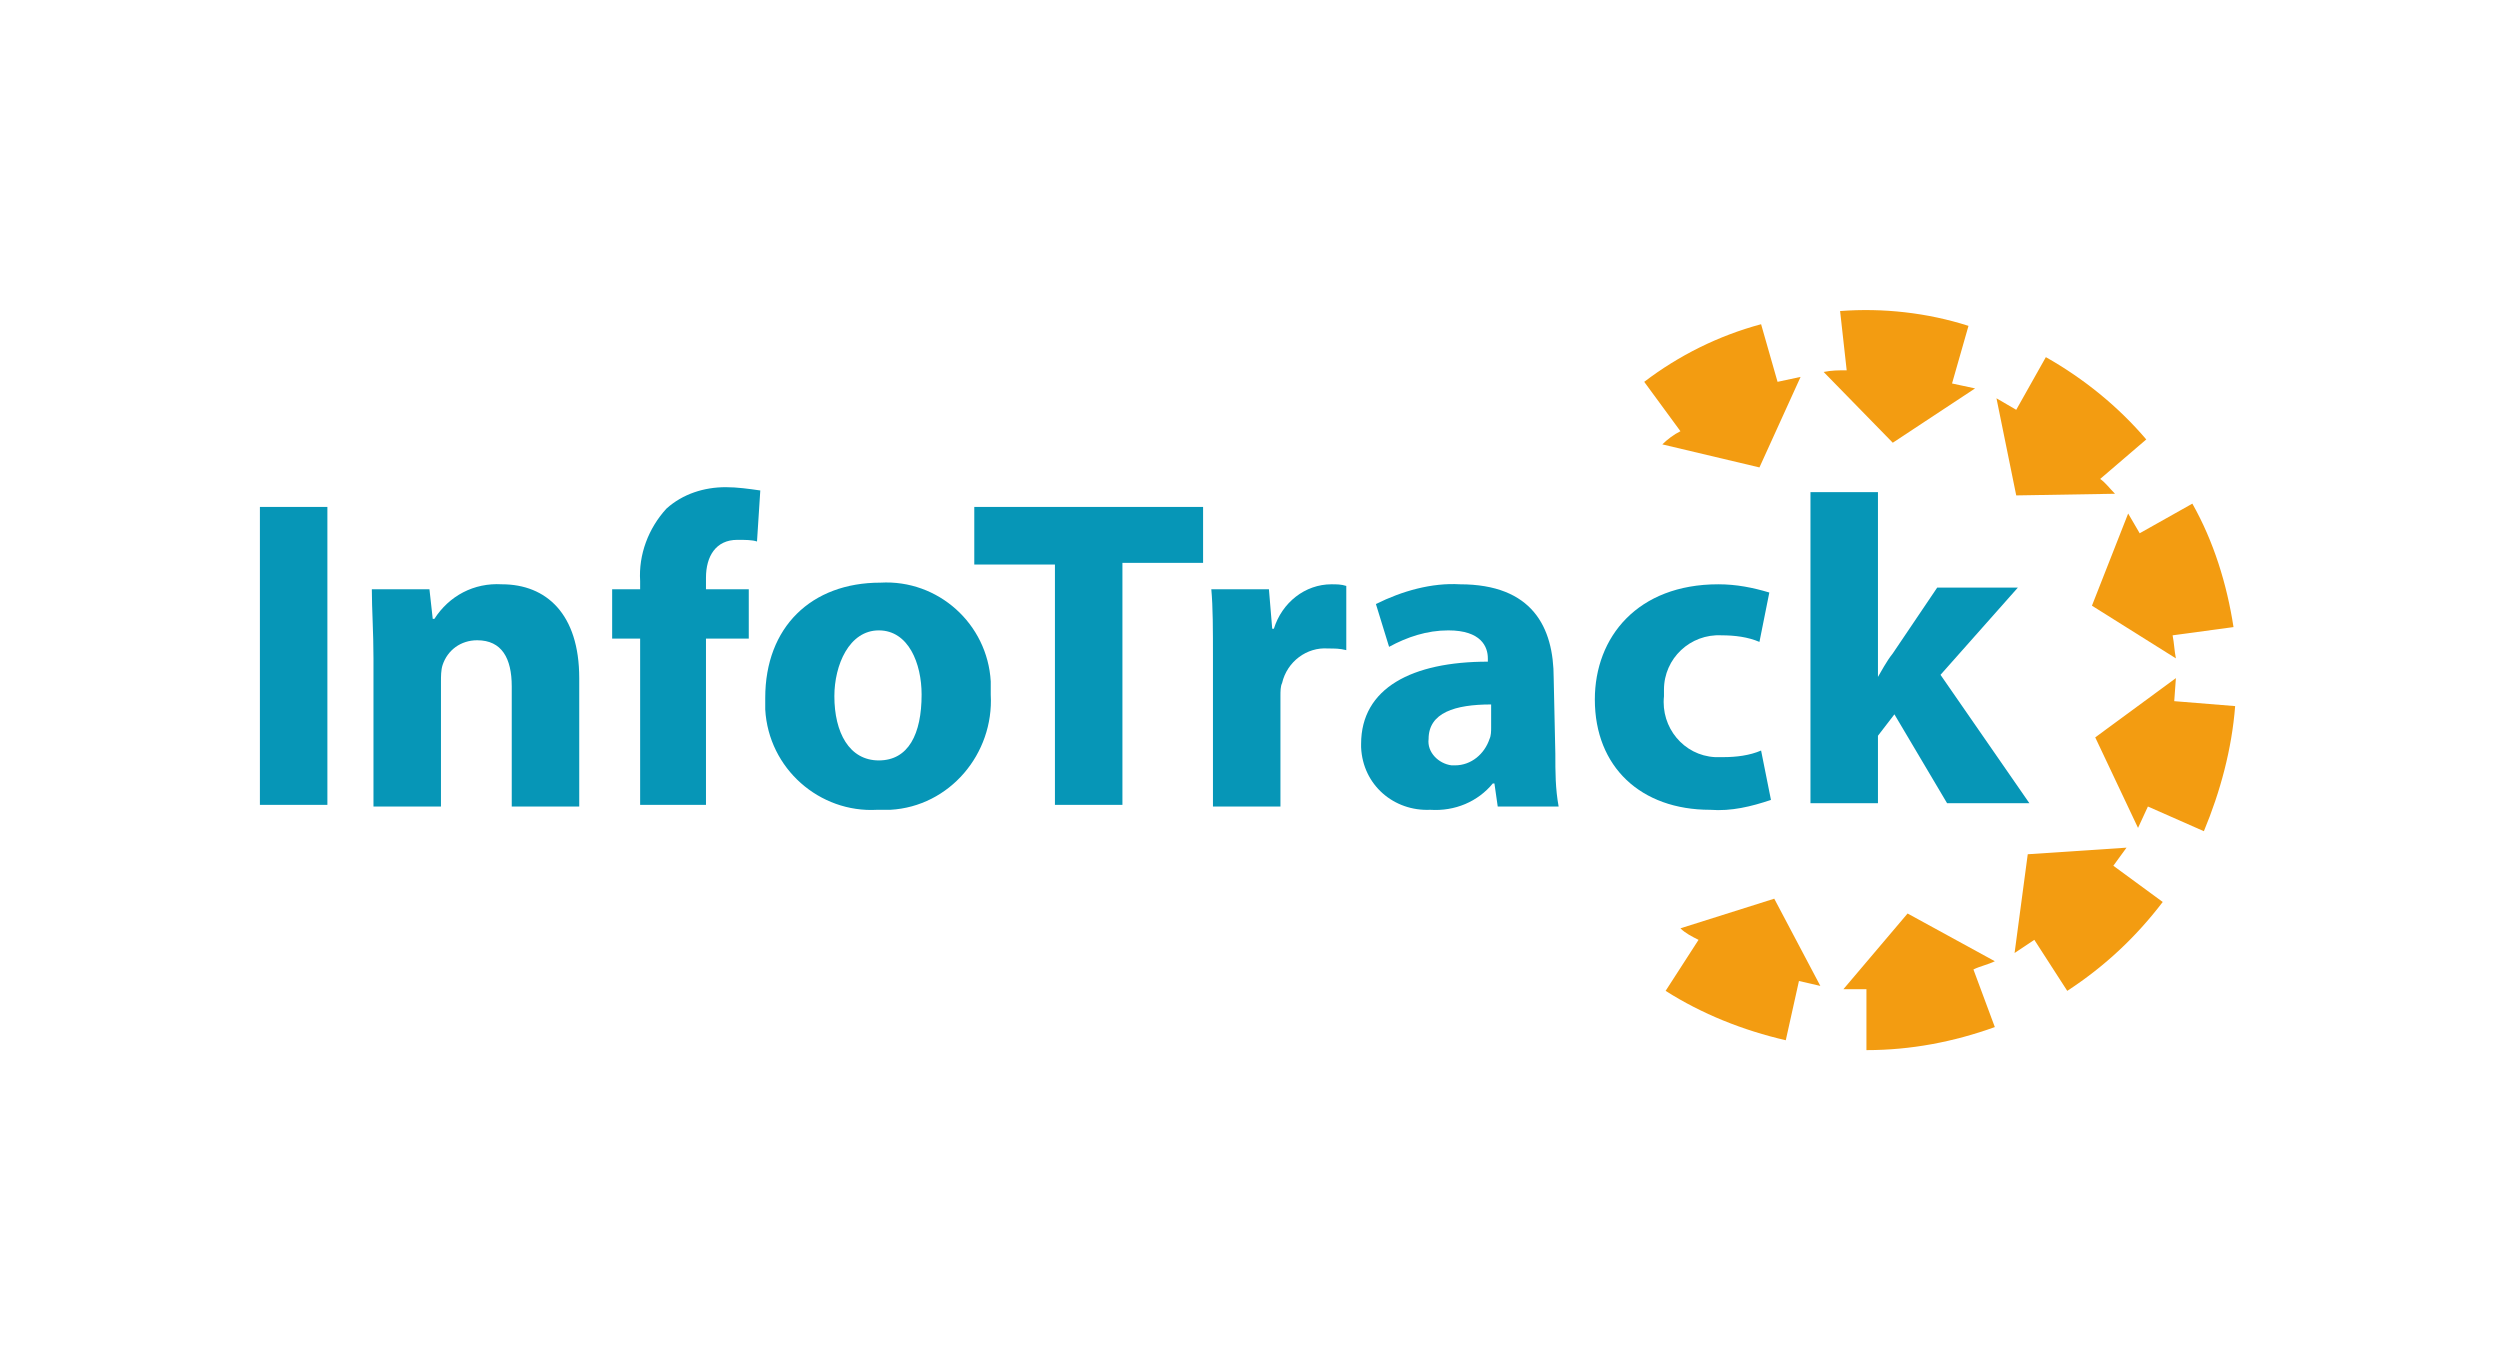
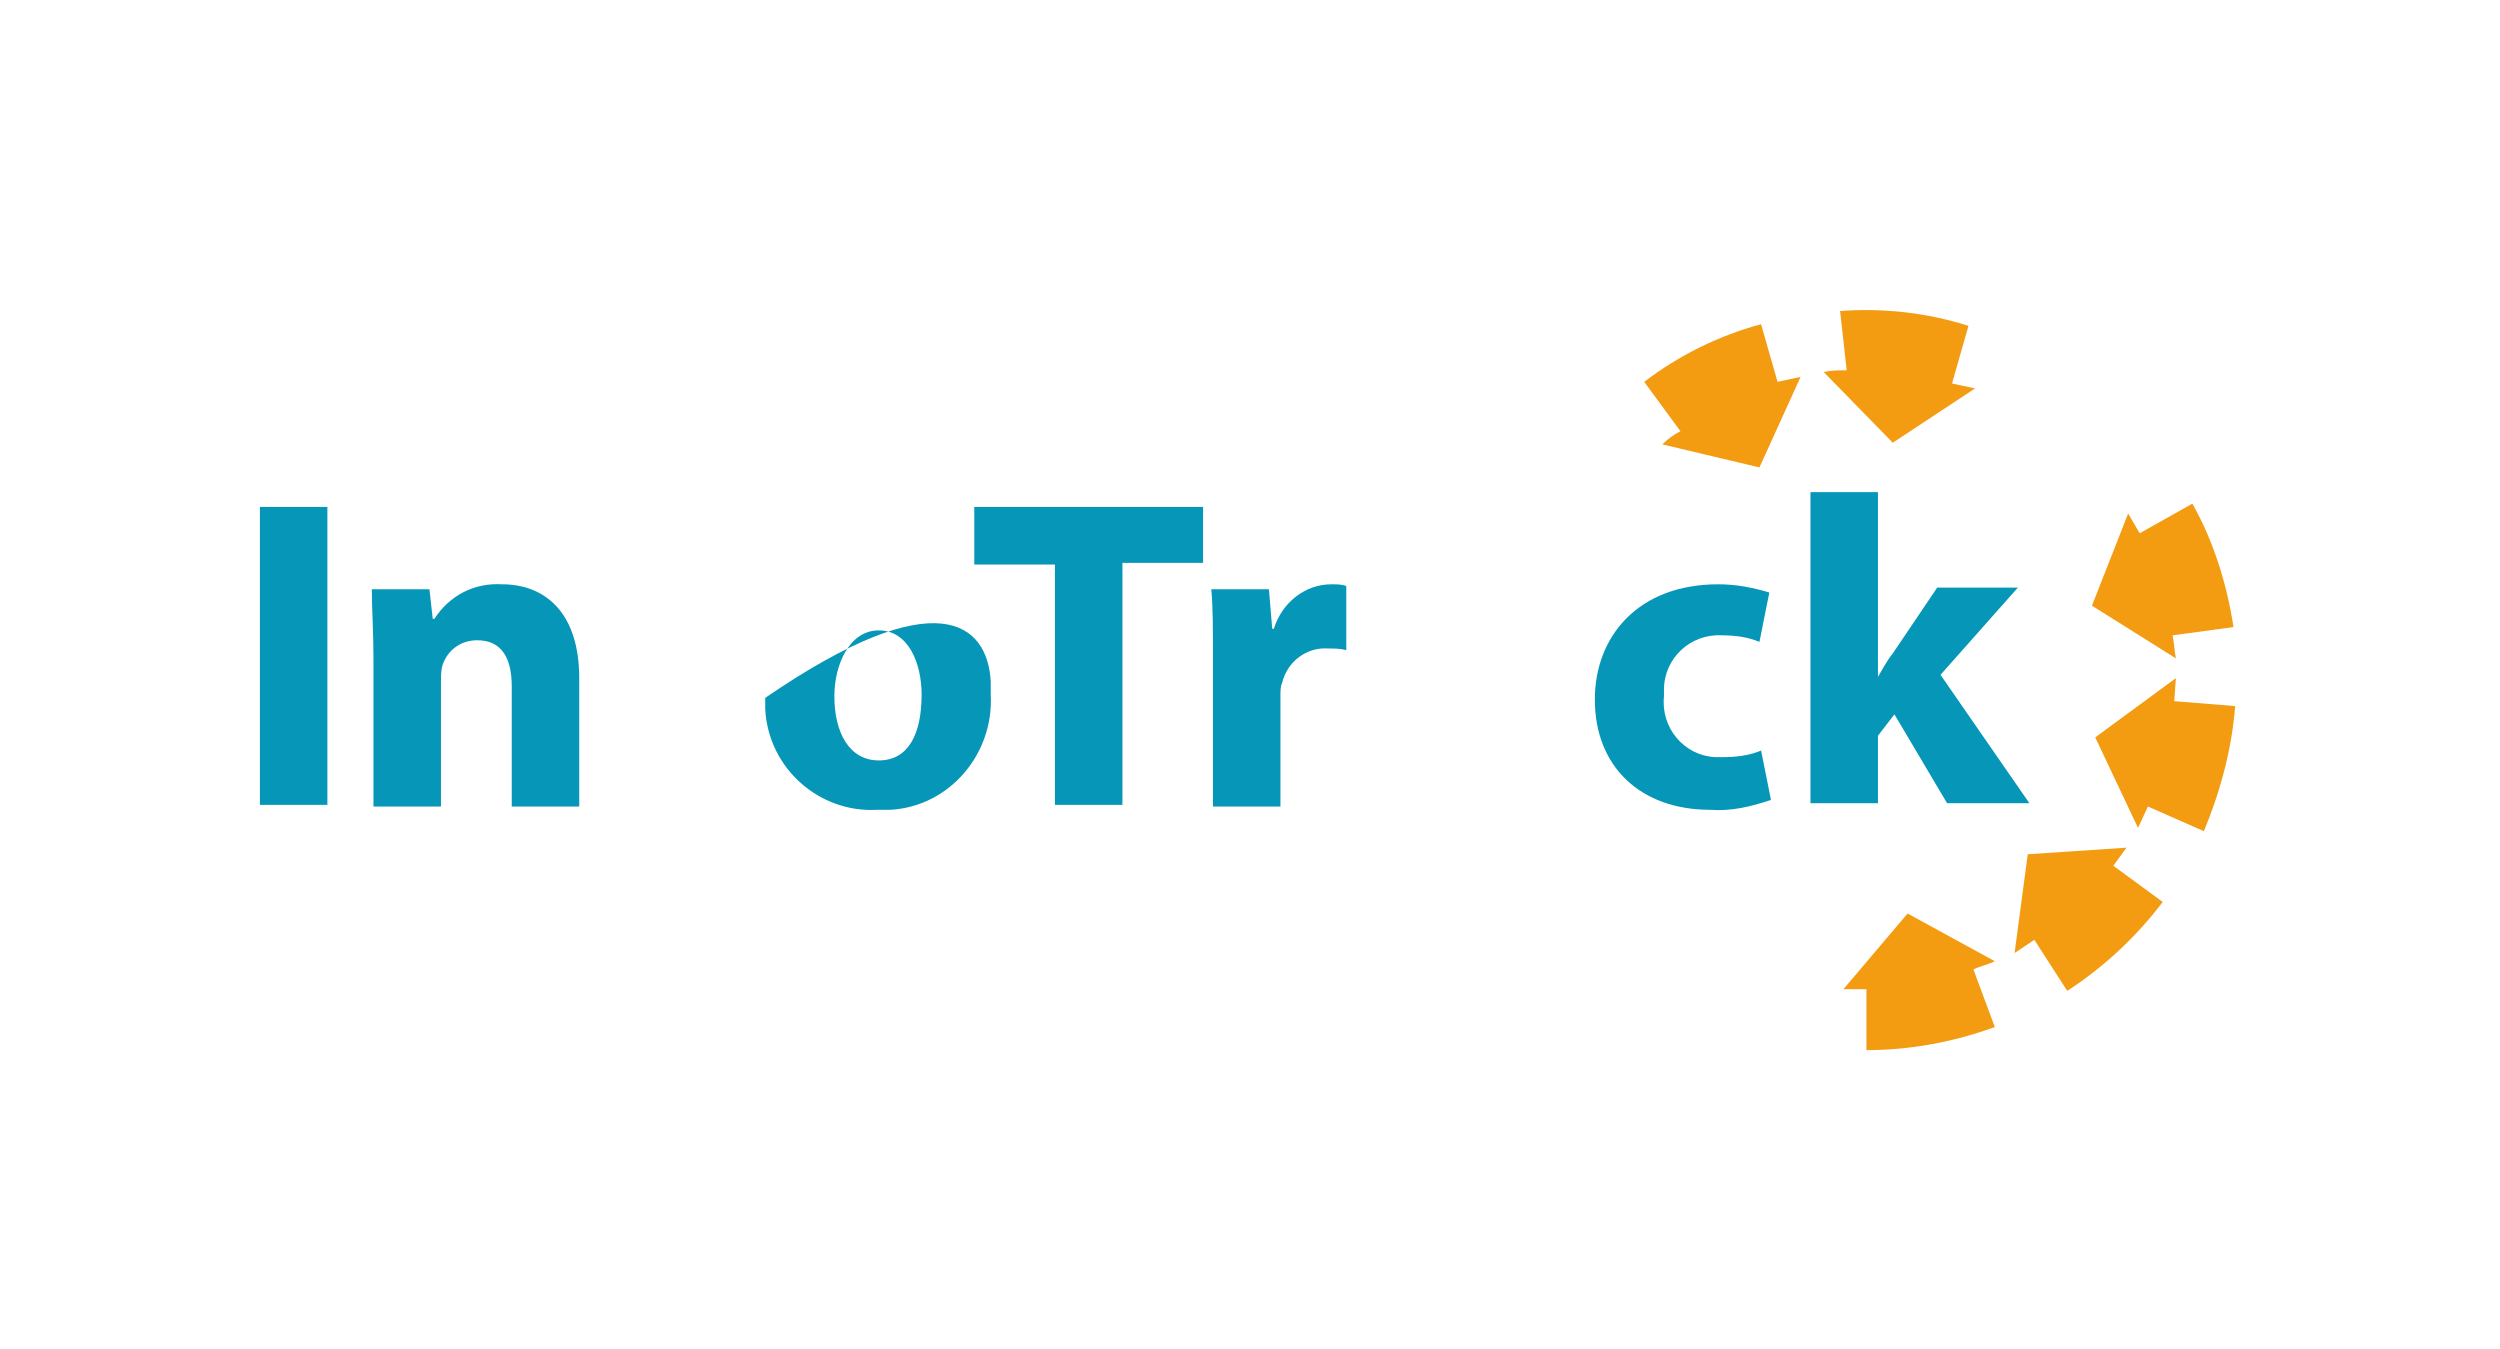
<svg xmlns="http://www.w3.org/2000/svg" width="202px" height="109px" viewBox="0 0 202 109" version="1.1">
  <title>post copy 3</title>
  <desc>Created with Sketch.</desc>
  <g id="post-copy-3" stroke="none" stroke-width="1" fill="none" fill-rule="evenodd">
    <g id="logoparade-infotrack" transform="translate(21, 25)" fill-rule="nonzero">
-       <path d="M114.779,50.008 L122.36,47.614 L126.084,54.663 L124.355,54.264 L123.291,59.052 C119.833,58.254 116.508,56.924 113.582,55.062 L116.242,50.939 C115.71,50.673 115.178,50.407 114.779,50.008 Z" id="Path" fill="#F39C11" />
      <path d="M124.488,5.453 L121.163,12.768 L113.316,10.906 C113.715,10.507 114.247,10.108 114.779,9.842 L111.853,5.852 C114.646,3.724 117.838,2.128 121.296,1.197 L122.626,5.852 L124.488,5.453 Z" id="Path" fill="#F39C11" />
      <path d="M138.586,6.384 L131.936,10.773 L126.35,5.054 C127.015,4.921 127.547,4.921 128.212,4.921 L127.68,0.133 C131.138,-0.133 134.729,0.266 138.054,1.33 L136.724,5.985 C137.389,6.118 137.921,6.251 138.586,6.384 Z" id="Path" fill="#F39C11" />
-       <path d="M149.891,14.896 L141.911,15.029 L140.315,7.182 L141.911,8.113 L144.305,3.857 C147.364,5.586 150.157,7.847 152.418,10.507 L148.694,13.699 C149.093,13.965 149.492,14.497 149.891,14.896 Z" id="Path" fill="#F39C11" />
      <path d="M154.812,28.196 L148.029,23.94 L150.955,16.492 L151.886,18.088 L156.142,15.694 C157.871,18.753 158.935,22.211 159.467,25.669 L154.546,26.334 C154.679,26.999 154.679,27.531 154.812,28.196 Z" id="Path" fill="#F39C11" />
      <path d="M151.753,41.895 L148.295,34.58 L154.812,29.792 L154.679,31.654 L159.6,32.053 C159.334,35.511 158.403,38.969 157.073,42.161 L152.551,40.166 L151.753,41.895 Z" id="Path" fill="#F39C11" />
      <path d="M141.778,52.003 L142.842,44.023 L150.822,43.491 C150.423,44.023 150.157,44.422 149.758,44.954 L153.748,47.88 C151.62,50.673 149.093,53.067 146.034,55.062 L143.374,50.939 L141.778,52.003 Z" id="Path" fill="#F39C11" />
      <path d="M127.946,54.929 L133.133,48.811 L140.182,52.668 C139.65,52.934 138.985,53.067 138.453,53.333 L140.182,57.988 C136.857,59.185 133.399,59.85 129.808,59.85 L129.808,54.929 C129.808,54.929 127.946,54.929 127.946,54.929 Z" id="Path" fill="#F39C11" />
      <polygon id="Path" fill="#0696B7" points="5.453 15.96 5.453 40.033 0 40.033 0 15.96" />
      <path d="M9.177,28.196 C9.177,26.068 9.044,24.206 9.044,22.61 L13.699,22.61 L13.965,25.004 L14.098,25.004 C15.295,23.142 17.29,22.078 19.551,22.211 C23.142,22.211 25.802,24.605 25.802,29.792 L25.802,40.166 L20.349,40.166 L20.349,30.457 C20.349,28.196 19.551,26.733 17.556,26.733 C16.226,26.733 15.162,27.531 14.763,28.728 C14.63,29.127 14.63,29.659 14.63,30.058 L14.63,40.166 L9.177,40.166 L9.177,28.196 Z" id="Path" fill="#0696B7" />
-       <path d="M30.723,40.033 L30.723,26.6 L28.462,26.6 L28.462,22.61 L30.723,22.61 L30.723,21.945 C30.59,19.817 31.388,17.689 32.851,16.093 C34.181,14.896 35.91,14.364 37.639,14.364 C38.57,14.364 39.501,14.497 40.432,14.63 L40.166,18.753 C39.767,18.62 39.235,18.62 38.57,18.62 C36.841,18.62 36.043,19.95 36.043,21.679 L36.043,22.61 L39.501,22.61 L39.501,26.6 L36.043,26.6 L36.043,40.033 L30.723,40.033 Z" id="Path" fill="#0696B7" />
-       <path d="M59.052,31.122 C59.318,35.91 55.727,40.166 50.939,40.432 C50.54,40.432 50.274,40.432 49.875,40.432 C45.22,40.698 41.097,37.107 40.831,32.319 C40.831,32.053 40.831,31.654 40.831,31.388 C40.831,25.669 44.555,22.078 50.141,22.078 C54.796,21.812 58.786,25.403 59.052,30.058 C59.052,30.457 59.052,30.856 59.052,31.122 Z M46.417,31.255 C46.417,34.181 47.614,36.442 50.008,36.442 C52.402,36.442 53.466,34.314 53.466,31.122 C53.466,28.595 52.402,25.935 50.008,25.935 C47.614,25.935 46.417,28.728 46.417,31.255 Z" id="Shape" fill="#0696B7" />
+       <path d="M59.052,31.122 C59.318,35.91 55.727,40.166 50.939,40.432 C50.54,40.432 50.274,40.432 49.875,40.432 C45.22,40.698 41.097,37.107 40.831,32.319 C40.831,32.053 40.831,31.654 40.831,31.388 C54.796,21.812 58.786,25.403 59.052,30.058 C59.052,30.457 59.052,30.856 59.052,31.122 Z M46.417,31.255 C46.417,34.181 47.614,36.442 50.008,36.442 C52.402,36.442 53.466,34.314 53.466,31.122 C53.466,28.595 52.402,25.935 50.008,25.935 C47.614,25.935 46.417,28.728 46.417,31.255 Z" id="Shape" fill="#0696B7" />
      <path d="M64.239,20.615 L57.722,20.615 L57.722,15.96 L76.209,15.96 L76.209,20.482 L69.692,20.482 L69.692,40.033 L64.239,40.033 C64.239,40.033 64.239,20.615 64.239,20.615 Z" id="Path" fill="#0696B7" />
      <path d="M77.007,28.329 C77.007,25.802 77.007,24.073 76.874,22.61 L81.529,22.61 L81.795,25.802 L81.928,25.802 C82.593,23.674 84.455,22.211 86.583,22.211 C86.982,22.211 87.381,22.211 87.78,22.344 L87.78,27.531 C87.248,27.398 86.849,27.398 86.317,27.398 C84.588,27.265 82.992,28.462 82.593,30.191 C82.46,30.457 82.46,30.856 82.46,31.255 L82.46,40.166 L77.007,40.166 L77.007,28.329 Z" id="Path" fill="#0696B7" />
-       <path d="M104.671,35.91 C104.671,37.373 104.671,38.703 104.937,40.166 L100.016,40.166 L99.75,38.304 L99.617,38.304 C98.42,39.767 96.558,40.565 94.563,40.432 C91.637,40.565 89.11,38.437 88.977,35.378 C88.977,35.245 88.977,35.112 88.977,35.112 C88.977,30.59 93.1,28.462 99.218,28.462 L99.218,28.196 C99.218,27.265 98.686,25.935 96.026,25.935 C94.297,25.935 92.701,26.467 91.238,27.265 L90.174,23.807 C92.302,22.743 94.696,22.078 96.957,22.211 C102.809,22.211 104.538,25.669 104.538,29.792 L104.671,35.91 Z M99.484,31.92 C96.558,31.92 94.43,32.585 94.43,34.713 C94.297,35.777 95.228,36.708 96.292,36.841 C96.425,36.841 96.558,36.841 96.558,36.841 C97.888,36.841 98.952,35.91 99.351,34.713 C99.484,34.447 99.484,34.048 99.484,33.782 L99.484,31.92 Z" id="Shape" fill="#0696B7" />
      <path d="M122.094,39.634 C120.498,40.166 118.902,40.565 117.173,40.432 C111.587,40.432 107.863,36.974 107.863,31.521 C107.863,26.467 111.321,22.211 117.838,22.211 C119.301,22.211 120.631,22.477 121.961,22.876 L121.163,26.866 C120.232,26.467 119.168,26.334 118.104,26.334 C115.577,26.201 113.449,28.196 113.449,30.723 C113.449,30.856 113.449,31.122 113.449,31.255 C113.183,33.782 115.045,36.043 117.572,36.176 C117.838,36.176 117.971,36.176 118.237,36.176 C119.301,36.176 120.365,36.043 121.296,35.644 L122.094,39.634 Z" id="Path" fill="#0696B7" />
      <path d="M130.606,29.925 L130.606,29.925 C131.005,29.26 131.404,28.462 131.936,27.797 L135.527,22.477 L142.044,22.477 L135.793,29.526 L142.975,39.9 L136.325,39.9 L132.069,32.718 L130.739,34.447 L130.739,39.9 L125.286,39.9 L125.286,14.763 L130.739,14.763 L130.739,29.925 L130.606,29.925 Z" id="Path" fill="#0696B7" />
    </g>
  </g>
</svg>